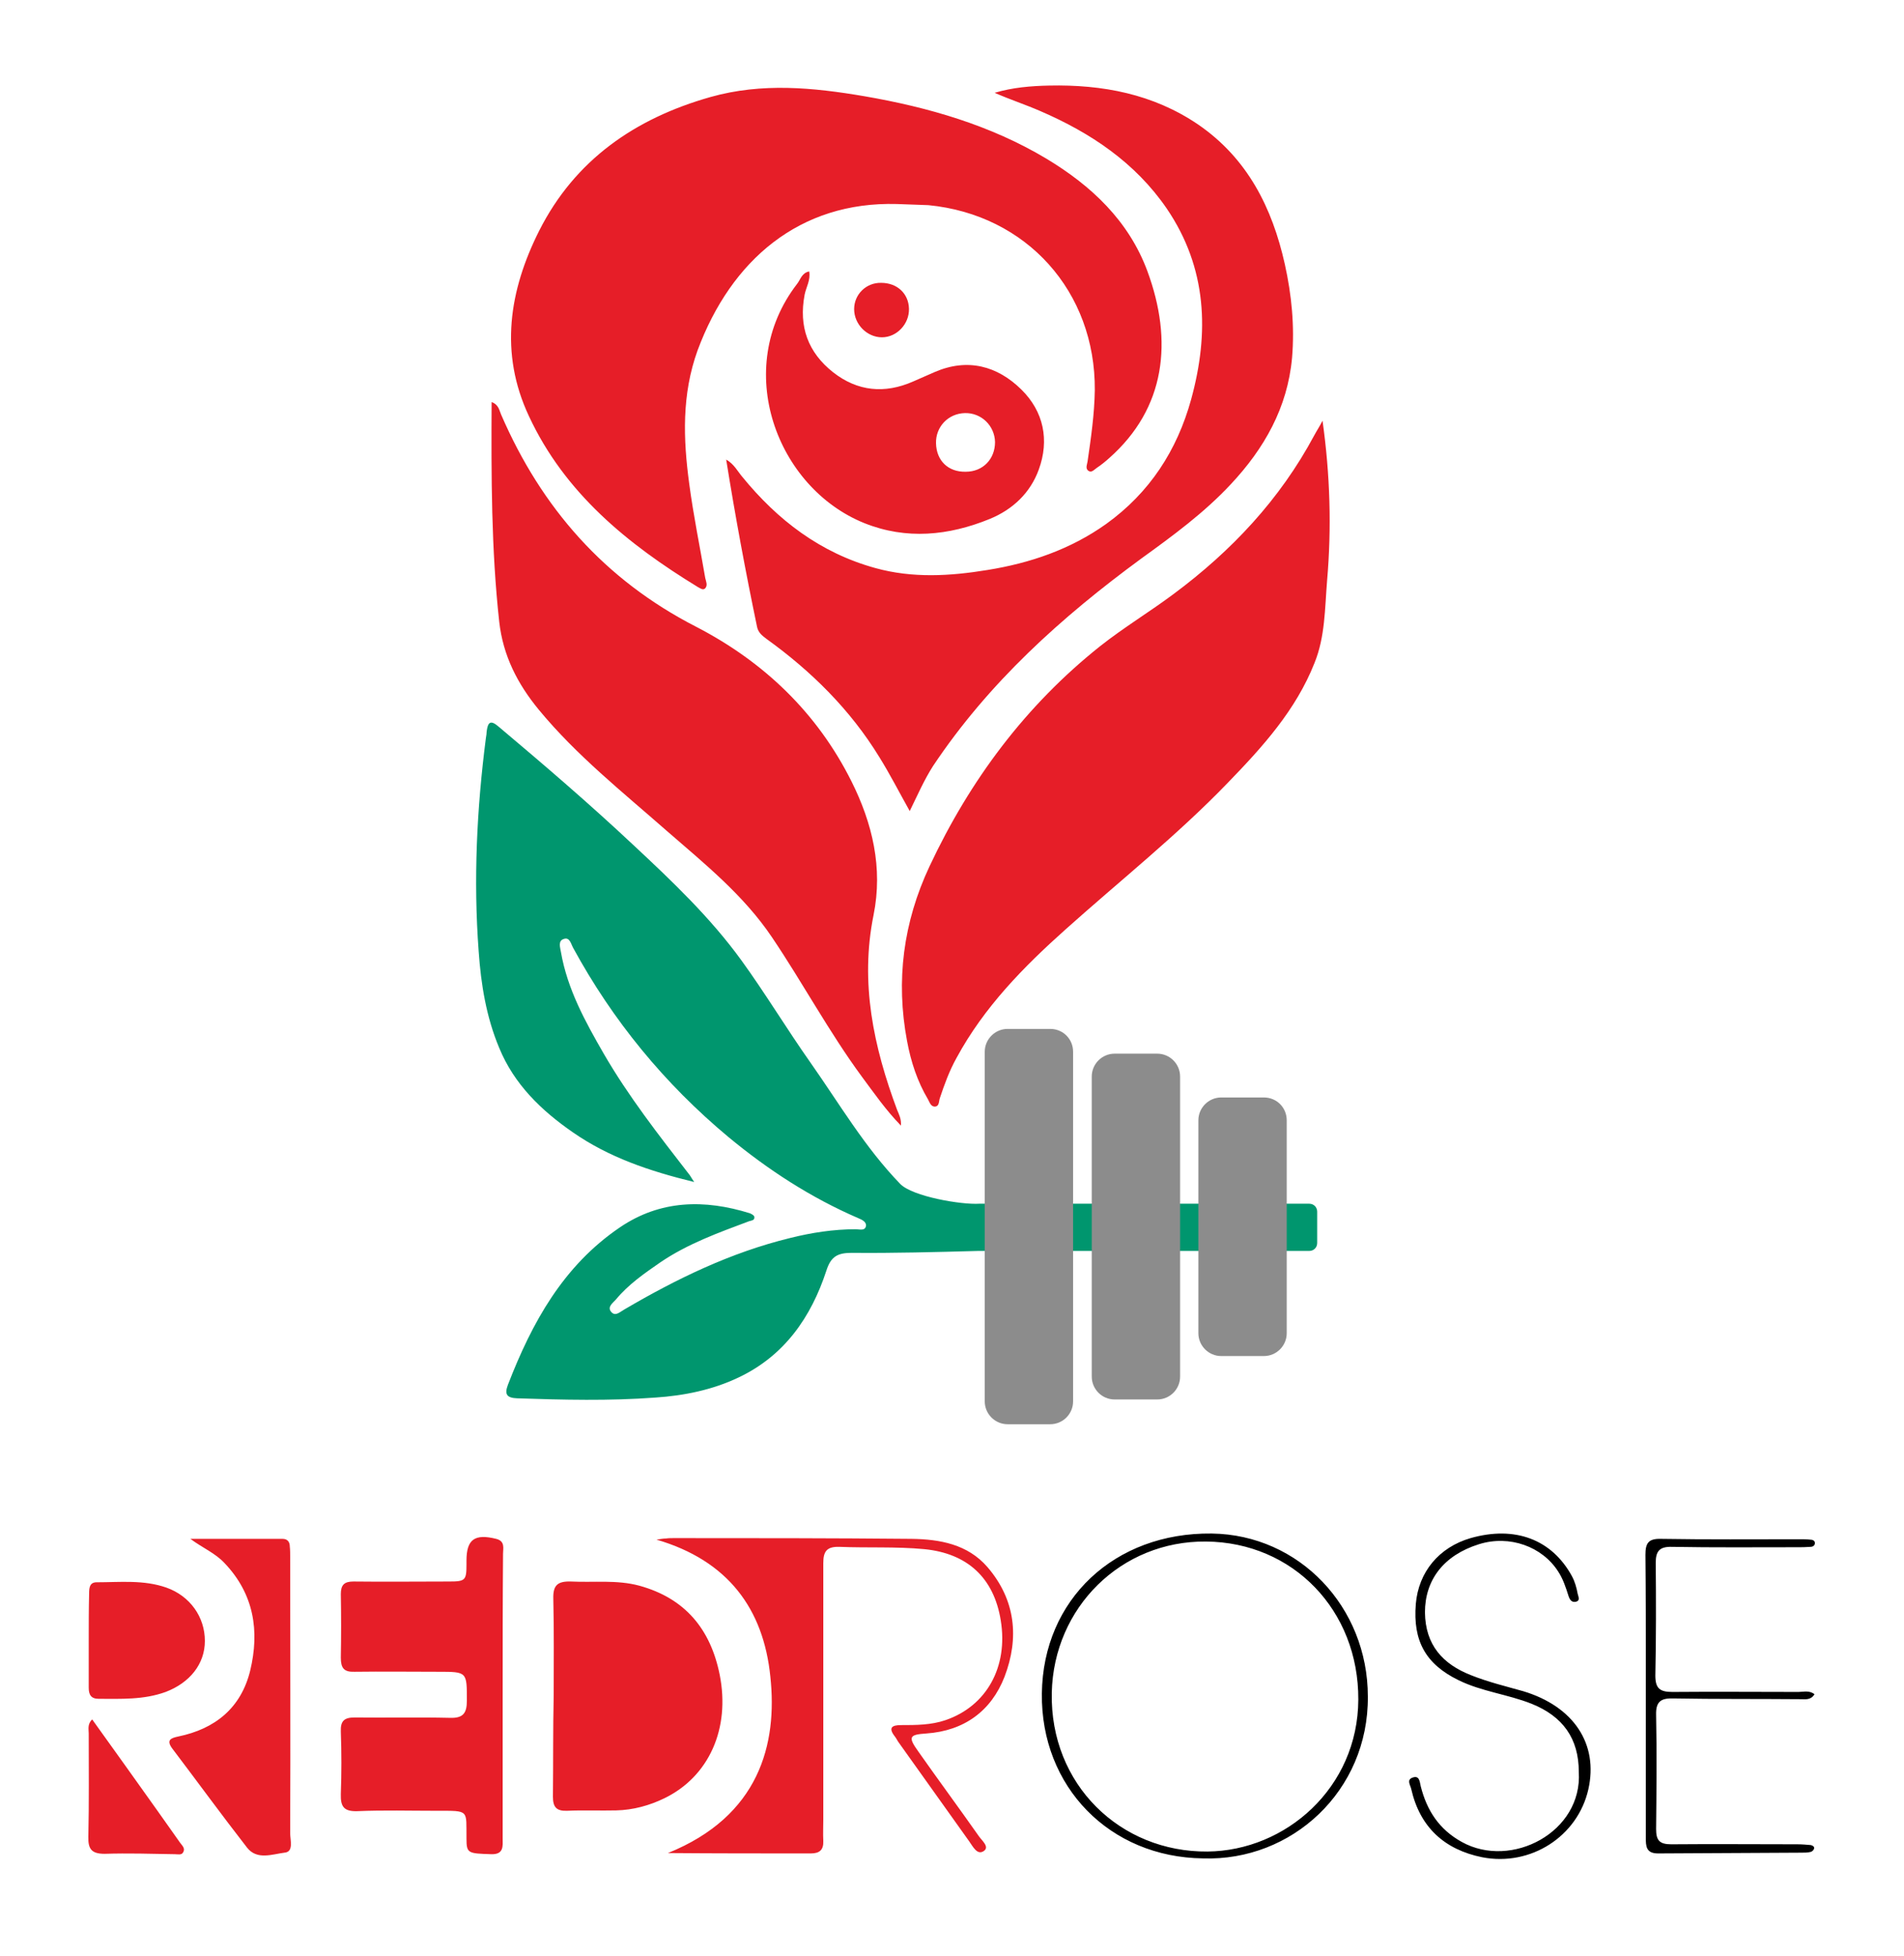
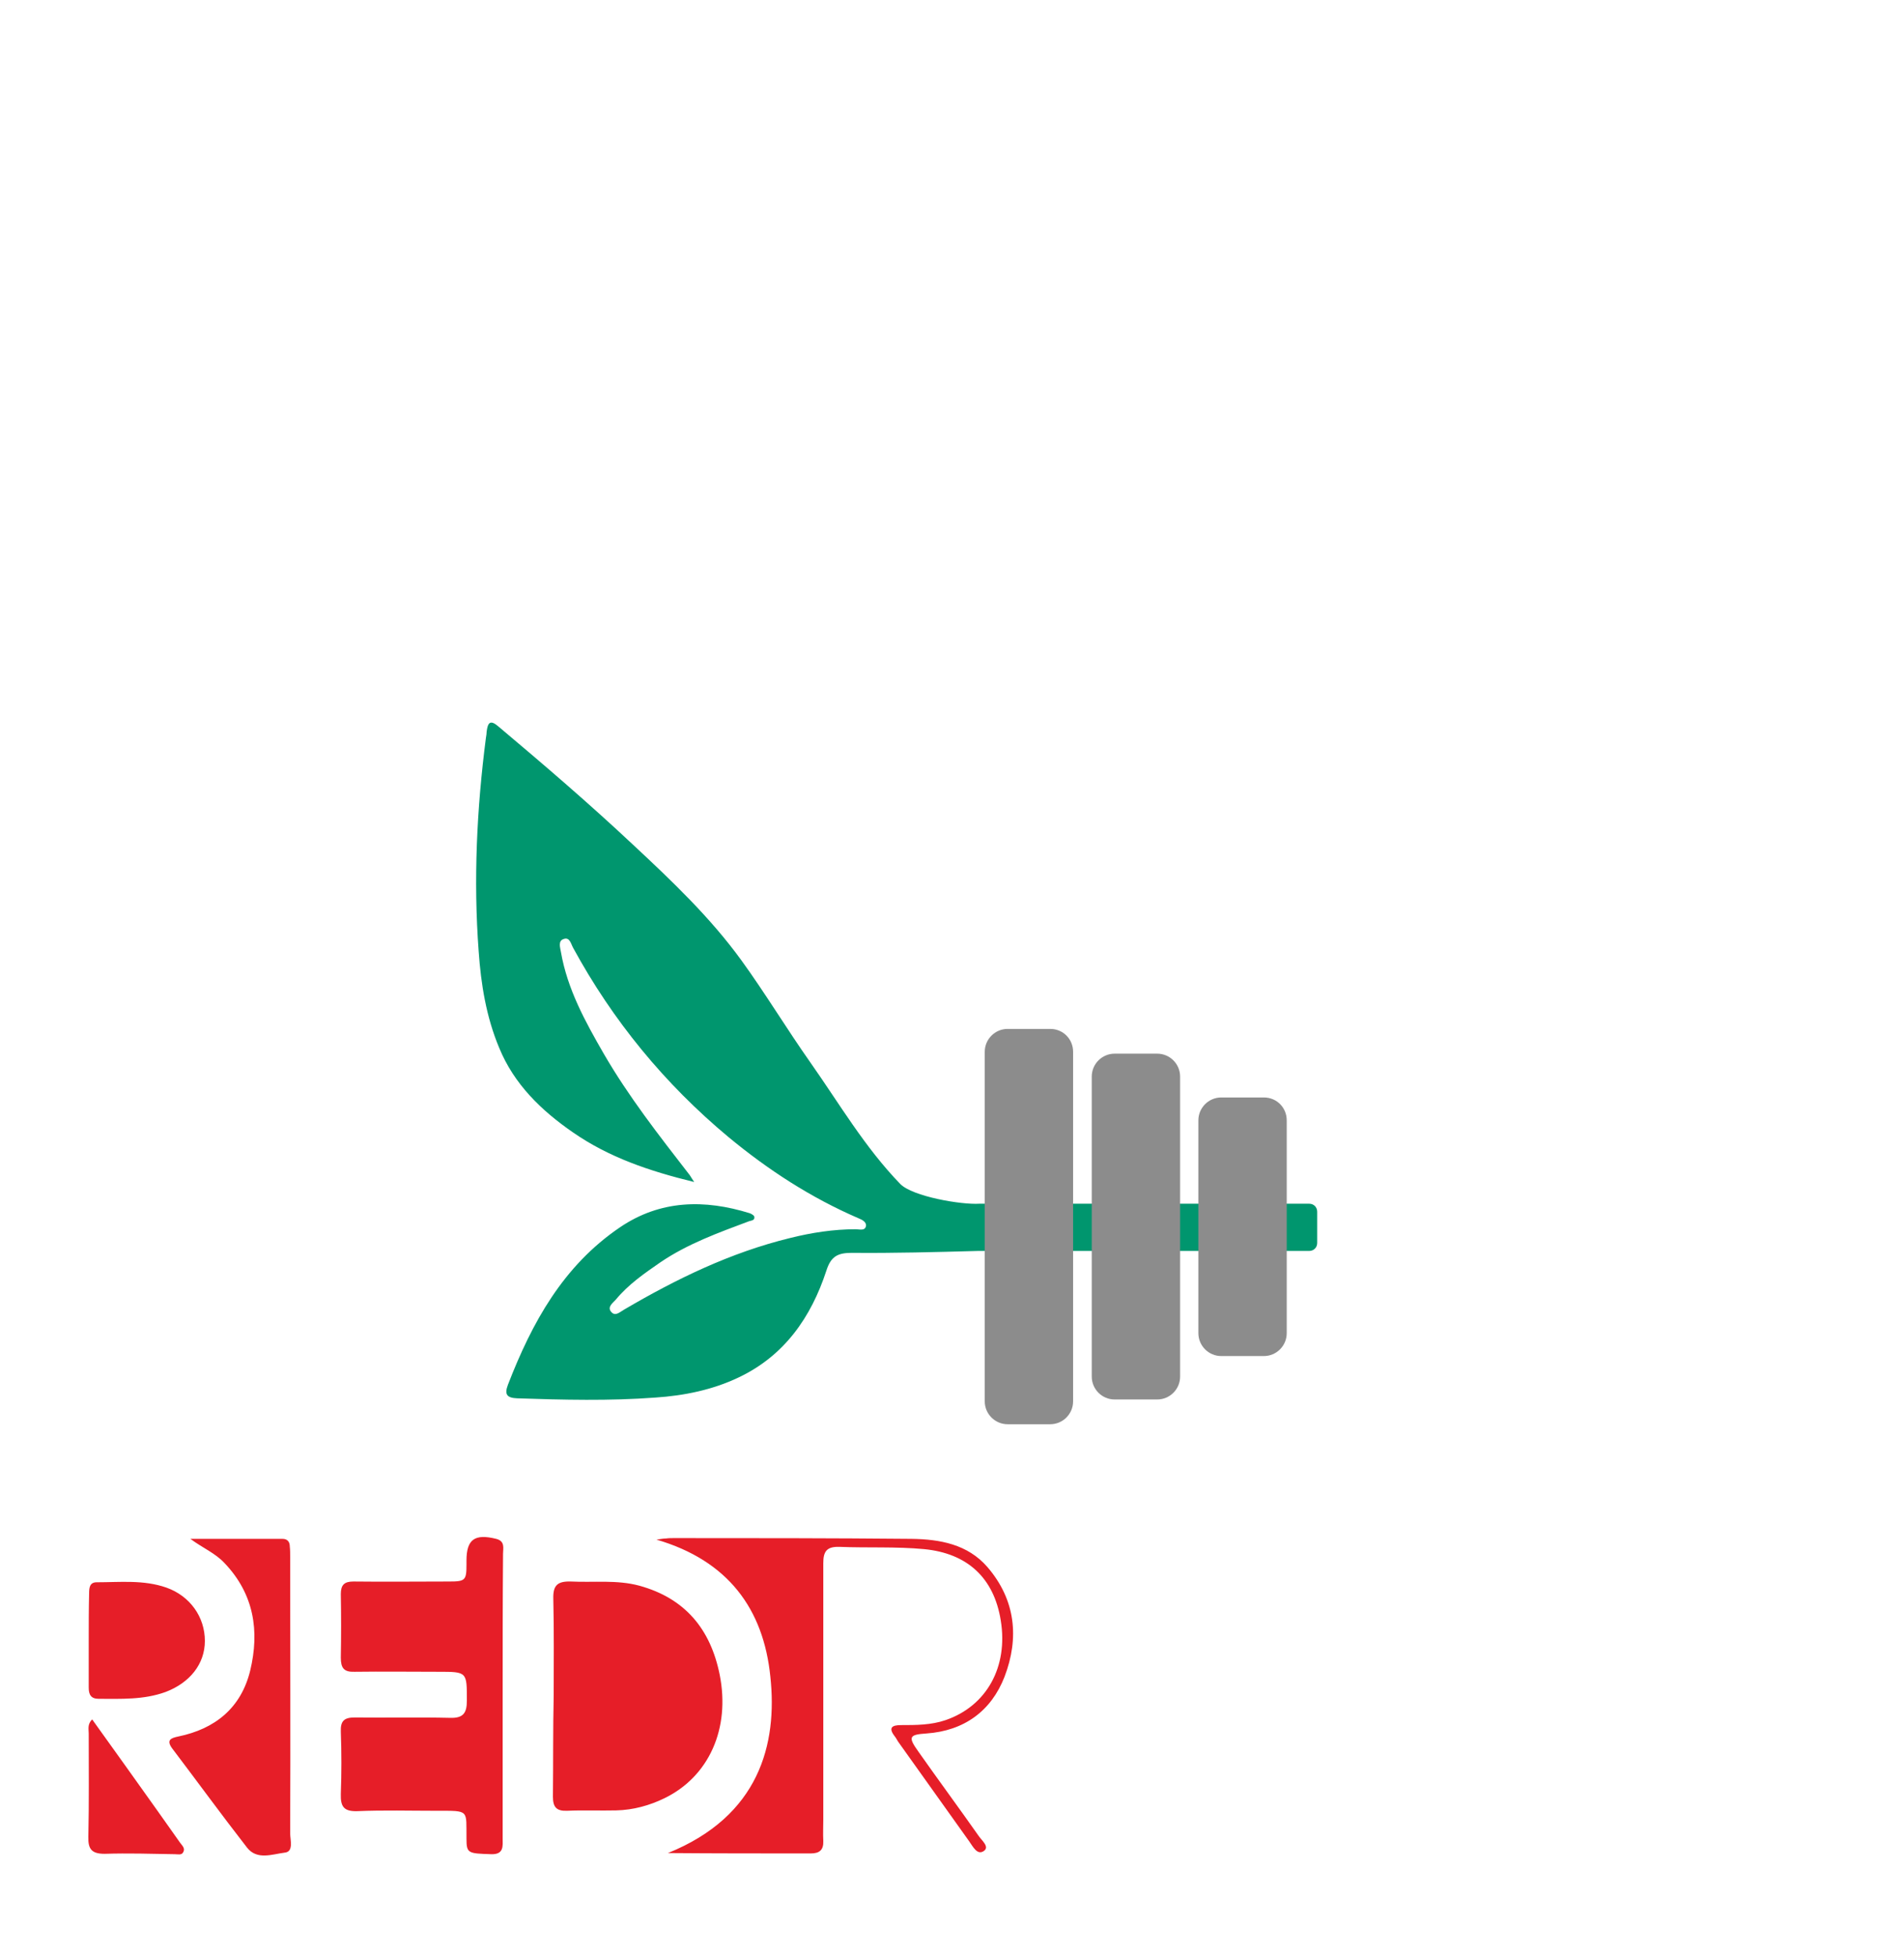
<svg xmlns="http://www.w3.org/2000/svg" version="1.1" id="Layer_1" x="0px" y="0px" viewBox="0 0 500 500" width="129.758" height="133.271" style="enable-background:new 0 0 500 500;" xml:space="preserve">
  <style type="text/css">
	.st0{fill:#00966E;}
	.st1{fill:#E61E28;}
	.st2{fill:#8C8C8C;}
</style>
  <path class="st0" d="M182.3,303.6c-11.9-2.9-22.4-6.5-31.8-13c-8.4-5.8-15.5-12.7-19.4-22.2c-3.4-8.1-4.8-16.7-5.4-25.4  c-1.4-18.7-0.5-37.4,1.9-56c0.1-0.6,0.2-1.2,0.2-1.7c0.3-2.3,0.9-3.2,3.1-1.3c12,10.1,23.9,20.3,35.3,31  c10.2,9.5,20.3,19.1,28.5,30.4c6.3,8.7,11.9,18,18.1,26.8c7.6,10.8,14.3,22.3,23.6,31.9c3.2,3.3,16,5.5,20.8,5.2h86.6  c1.2,0,2.1,0.9,2.1,2.1v8.2c0,1.2-0.9,2.1-2.1,2.1h-87c-11,0.3-22.1,0.6-33.1,0.5c-3.7,0-5.5,0.9-6.7,4.7c-4,12.2-11,22.3-23,28  c-6.9,3.3-14.4,4.8-21.9,5.3c-12.1,0.9-24.2,0.6-36.2,0.2c-2.8-0.1-3.5-1-2.5-3.6c6.3-16.3,14.5-31.2,29.4-41.3  c10.6-7.2,22.2-7.4,34.1-3.7c0.5,0.2,1.2,0.6,1.2,1c0.1,0.9-0.8,0.9-1.4,1.1c-8,3-16.1,5.9-23.3,10.8c-4.2,2.9-8.4,5.8-11.7,9.8  c-0.8,0.9-2.3,1.9-1.2,3.2c1.1,1.3,2.3,0,3.4-0.6c13.8-8.1,28-15,43.6-18.8c5.6-1.4,11.4-2.3,17.2-2.3c1,0,2.4,0.5,2.7-0.8  c0.2-1.1-1-1.7-2-2.1c-12.5-5.4-23.7-12.7-34.1-21.3c-16.8-14-30.4-30.6-40.8-49.7c-0.6-1.1-0.9-2.9-2.5-2.3  c-1.5,0.5-0.9,2.2-0.7,3.4c1.7,9.8,6.4,18.3,11.3,26.8c6.5,11.2,14.4,21.3,22.3,31.5C181.2,301.8,181.4,302.3,182.3,303.6z" />
-   <path d="M315.9,481.2c-24.5-0.3-42.6-18.8-42.3-43.3c0.3-24.7,19.1-42.3,44.6-42c23,0.3,41,19.3,41,42.8  C359.4,463.5,339.2,482,315.9,481.2z M316.7,398c-22.3-0.2-40,17.3-40.5,39.7c-0.5,24.1,18,41.9,40.9,41.7  c20.5-0.2,39.5-16.7,39.6-39.9C356.8,416.1,339.6,398.2,316.7,398z M472.3,437.5c-11,0-22.1-0.1-33.1,0c-3.3,0-4.5-0.9-4.5-4.3  c0.2-9.9,0.2-19.8,0.1-29.6c0-3.1,1-4.3,4.3-4.2c10.9,0.2,21.9,0.1,32.8,0.1c1.2,0,2.3,0,3.5-0.1c0.6,0,1.2-0.3,1.2-1  c0-0.7-0.7-0.9-1.3-0.9c-0.9-0.1-1.9-0.1-2.8-0.1c-12.1,0-24.2,0.1-36.3-0.1c-3.4-0.1-4.1,1.2-4.1,4.2c0.1,10.1,0.1,20.2,0.1,30.3  c0,14.6,0,29.3,0,43.9c0,2.2,0,4.2,3.2,4.2c12.6-0.1,25.1-0.1,37.7-0.2c0.8,0,1.6,0,2.4-0.2c0.4-0.1,0.8-0.5,0.9-0.9  c0.1-0.5-0.4-0.8-0.9-0.9c-1.2-0.1-2.3-0.2-3.5-0.2c-11,0-22.1-0.1-33.1,0c-3.1,0-4-1-4-4c0.1-10,0.2-20,0-30  c-0.1-3.5,1.3-4.4,4.5-4.3c11.2,0.2,22.3,0.1,33.5,0.2c1.2,0,2.6,0.3,3.6-1.3C475.1,437,473.6,437.5,472.3,437.5z M383.9,476.9  c-6-3.3-9.2-8.3-10.8-14.6c-0.3-1.2-0.3-3-2.2-2.3c-1.6,0.6-0.5,2-0.3,3c2.3,10.1,8.8,15.9,18.6,17.9c12.8,2.5,25.1-5.5,27.9-17.8  c2.7-11.9-3.8-21.8-17.1-25.8c-4.6-1.3-9.2-2.4-13.7-4.2c-7.4-2.9-12-7.9-12.1-16.5c0-8.5,4.9-15,14.2-17.9c8-2.5,16.6,0.6,20.8,7.2  c1.3,2,2,4.2,2.7,6.4c0.3,0.9,0.8,1.8,2,1.5c1.1-0.3,0.6-1.3,0.4-2.1c-0.3-1.6-0.7-3.1-1.5-4.6c-5.3-9.7-15-13.3-26.6-10  c-8.3,2.4-13.7,8.9-14.4,17.3c-0.8,9.7,2.6,15.8,11.2,20c6.1,3,12.9,3.7,19.2,6.2c8.2,3.3,12.4,9.1,12.4,17.9  C415.6,474.3,396.9,484.1,383.9,476.9z" />
  <path class="st1" d="M132,438.6c0,12.4,0,24.9,0,37.3c0,2,0.4,4.3-3,4.2c-6.1-0.2-6.5-0.2-6.5-4.1c-0.1-7.6,0.9-7.3-7.8-7.3  c-7,0-13.9-0.2-20.9,0.1c-3.5,0.1-4.4-1.2-4.3-4.5c0.2-5.5,0.2-10.9,0-16.4c-0.1-2.7,0.8-3.7,3.6-3.7c8.4,0.1,16.7-0.1,25.1,0.1  c3.4,0.1,4.4-1.2,4.4-4.5c0-7.6,0.1-7.6-7.5-7.6c-7.3,0-14.6-0.1-22,0c-2.8,0.1-3.6-1-3.6-3.7c0.1-5.6,0.1-11.2,0-16.7  c0-2.4,0.9-3.3,3.3-3.3c8.4,0.1,16.7,0,25.1,0c4.3,0,4.6-0.3,4.6-4.5c0-0.3,0-0.7,0-1c0-5.6,2.2-7.1,7.8-5.7  c2.4,0.6,1.8,2.5,1.8,3.9C132,413.7,132,426.2,132,438.6C132,438.6,132,438.6,132,438.6z M145.2,465c0,2.7,0.9,3.8,3.7,3.7  c4.3-0.2,8.6,0,12.9-0.1c4.5-0.1,8.8-1.3,12.7-3.2c11.7-5.7,17.3-18.3,14.5-32.4c-2.4-12-9.1-20.1-21.1-23.4c-5.9-1.6-12-0.8-18-1.1  c-3.5-0.1-4.7,1-4.6,4.5c0.2,8.5,0.1,16.9,0.1,25.4C145.2,447.4,145.3,456.2,145.2,465z M212.9,479.9c2.3,0,3.4-0.9,3.3-3.3  c-0.1-1.9,0-3.7,0-5.6c0-22.4,0-44.9,0-67.3c0-3,0.8-4.4,4.2-4.3c7.4,0.3,14.9-0.1,22.3,0.6c11.3,1.1,18.3,7.5,20.1,18.7  c2,12.2-3.7,22.5-14.5,26.2c-3.8,1.3-7.8,1.3-11.7,1.3c-2.4,0-3.4,0.7-1.6,3c0.4,0.5,0.7,1.2,1.1,1.7c6.1,8.6,12.3,17.2,18.4,25.8  c1,1.4,2.1,3.7,3.8,2.6c1.7-1.1-0.5-2.8-1.3-4c-5.2-7.4-10.6-14.7-15.8-22.1c-2.8-3.9-2.5-4.5,2.1-4.8c9.9-0.7,17-5.9,20.5-14.9  c3.9-10.2,2.9-20.2-4.5-28.8c-5.2-6-12.5-7.3-19.9-7.4c-20.8-0.2-41.6-0.2-62.4-0.2c-0.7,0-1.4,0-2.1,0.1c-0.6,0-1.1,0.1-2.5,0.3  c18.8,5.5,28.1,18.2,29.9,36c1.9,17.7-2.9,36.6-26.9,46.3C187.9,479.9,200.4,479.9,212.9,479.9z M59,403.7  c7.7,8.1,9.2,17.8,6.7,28.2c-2.4,9.8-9.2,15.3-18.9,17.3c-1.9,0.4-3.2,0.9-1.6,3.1c6.6,8.7,13,17.5,19.7,26.1  c2.6,3.3,6.6,1.7,9.8,1.3c2.5-0.2,1.5-3.3,1.5-5.1c0.1-24.2,0-48.3,0-72.5c0-0.9,0-1.9-0.1-2.8c0-1.2-0.6-2-1.9-2  c-8.1,0-16.1,0-24.2,0C53.2,399.7,56.5,401,59,403.7z M23.3,423.9c0,4.2,0,8.4,0,12.5c0,1.8,0.6,2.9,2.6,2.9  c5.9,0,11.8,0.3,17.6-1.8c6.3-2.4,10.3-7.3,10.3-13.4c0-6.3-3.9-11.8-10.1-14c-6-2.1-12.2-1.4-18.3-1.4c-1.9,0-2,1.5-2,3  C23.3,415.8,23.3,419.9,23.3,423.9C23.3,423.9,23.3,423.9,23.3,423.9z M23.3,448.4c0,9,0.1,18.1-0.1,27.1c-0.1,3.3,0.9,4.5,4.3,4.5  c6.1-0.2,12.3,0,18.4,0.1c0.8,0,1.8,0.3,2.2-0.5c0.6-1-0.2-1.7-0.8-2.5c-1.9-2.7-3.9-5.5-5.8-8.2c-5.7-8-11.4-16-17.3-24.2  C22.9,446,23.3,447.3,23.3,448.4z" />
-   <path class="st1" d="M235.5,46.8C210,46.1,192,61.5,183.2,85.2c-4.2,11.6-3.8,23.3-2.2,35.1c1.1,8.3,2.8,16.5,4.2,24.7  c0.2,0.9,0.7,1.9,0,2.7c-0.6,0.6-1.3,0-1.9-0.3c-18.5-11.3-35-24.7-44.4-44.9c-7.8-16.6-5.2-33,2.7-48.7c9.4-18.6,25.2-29.5,45-35.1  c13.5-3.8,26.9-2.5,40.4-0.2c16.8,2.9,33.1,7.6,47.8,16.4c11.8,7.1,21.6,16.3,26.5,29.5c6.8,18.4,4.8,36-10,49.1  c-1,0.9-2.1,1.8-3.3,2.6c-0.6,0.4-1.3,1.3-2.1,0.8c-1-0.6-0.4-1.7-0.3-2.5c0.9-6.2,1.8-12.4,1.9-18.7c0.2-25.9-17.9-46.1-43.7-48.6  C241.1,47,238.3,46.9,235.5,46.8z M345.1,107.6c-9,16.8-21.7,30.3-36.9,41.6c-6.3,4.7-13.1,8.8-19.3,13.7  c-19.6,15.6-34.2,35.2-44.8,57.8c-6.9,14.7-8.9,30-5.9,45.9c1,5.4,2.7,10.6,5.5,15.3c0.4,0.7,0.7,1.9,1.8,1.9c1.2-0.1,1-1.3,1.3-2.2  c1.2-3.6,2.5-7.2,4.4-10.6c7.2-13.3,17.6-23.9,28.7-33.8c14.3-12.8,29.3-24.7,42.6-38.5c9.1-9.4,17.8-19,22.7-31.4  c2.8-6.9,2.7-14.3,3.3-21.6c1.2-13.9,0.8-27.8-1.2-42C346.6,105.1,345.8,106.3,345.1,107.6z M273.2,22.4  c13.2,5.7,24.9,13.5,33.2,25.6c10.6,15.6,11.2,32.6,6.4,50.1c-3.7,13.4-10.9,24.5-22.3,32.7c-9.4,6.7-20,10.3-31.2,12.1  c-9.8,1.6-19.6,2.2-29.4-0.5c-14.5-4-25.7-12.6-35-24c-1.2-1.4-2.1-3.3-4.2-4.5c2.4,15,5.1,29.5,8.1,43.9c0.3,1.5,1.3,2.3,2.5,3.2  c11.8,8.5,22,18.6,29.6,31c2.8,4.5,5.2,9.2,8,14.2c2.1-4.3,3.8-8.2,6.1-11.8c14.6-21.9,33.7-39.1,54.7-54.5c8.3-6,16.5-12,23.5-19.5  c8.8-9.4,14.9-20.1,16.1-33.2c0.7-8.3-0.1-16.5-1.9-24.6c-3.3-14.8-9.8-27.8-22.8-36.7c-11.8-8-25.1-10.5-39.1-10.2  c-4.8,0.1-9.6,0.5-14.3,1.9C265.3,19.4,269.3,20.7,273.2,22.4z M235.6,284.7c-6.2-16.6-9.8-33.4-6.2-51.2  c2.5-12.4-0.3-24.1-5.8-35.1c-9-18-23-31.4-40.8-40.6c-24-12.3-40.6-31.2-51.2-55.7c-0.5-1.1-0.6-2.6-2.5-3.3  c-0.1,19.5-0.1,38.6,2,57.7c1,8.9,4.8,16.3,10.4,23.1c9.9,12,22,21.6,33.6,31.8c9.9,8.6,20.2,16.9,27.6,27.9  c8.1,12,15,24.9,23.6,36.6c3.2,4.3,6.3,8.8,10.3,12.9C236.7,287,236.1,285.9,235.6,284.7z M209.3,67.8  c-17.1,22.2-5.4,53.5,17.7,62.8c11,4.4,22.1,3.3,32.9-1.1c6.1-2.5,10.7-6.9,12.9-13c2.8-7.7,1.3-15.2-4.6-21  c-6.3-6.2-14.1-8.3-22.7-4.6c-1.9,0.8-3.8,1.7-5.7,2.5c-7.5,3.3-14.6,2.6-21-2.4c-6.6-5.2-9.1-12-7.5-20.4c0.4-2,1.6-3.8,1.2-6.1  C210.5,64.9,210.2,66.7,209.3,67.8z M253.6,117.1c-4.6,0.1-7.7-2.9-7.8-7.5c-0.1-4.3,3.2-7.8,7.6-7.9c4.3-0.1,7.8,3.3,7.9,7.6  C261.3,113.8,258.1,117.1,253.6,117.1z M224.3,74.4c0,4,3.4,7.4,7.3,7.4c3.9,0,7.2-3.5,7.1-7.5c-0.1-4-3.1-6.8-7.3-6.8  C227.5,67.4,224.3,70.5,224.3,74.4z" />
  <path class="st2" d="M281.8,269.4v91.8c0,3.3-2.7,6-6,6h-11.2c-3.3,0-6-2.7-6-6v-91.8c0-3.3,2.7-6,6-6h11.2  C279.2,263.4,281.8,266.1,281.8,269.4z M303.9,269.9h-11.2c-3.3,0-6,2.7-6,6v78.8c0,3.3,2.7,6,6,6h11.2c3.3,0,6-2.7,6-6v-78.8  C309.9,272.6,307.2,269.9,303.9,269.9z M331.9,281.4h-11.2c-3.3,0-6,2.7-6,6v55.9c0,3.3,2.7,6,6,6h11.2c3.3,0,6-2.7,6-6v-55.9  C337.9,284.1,335.3,281.4,331.9,281.4z" />
</svg>